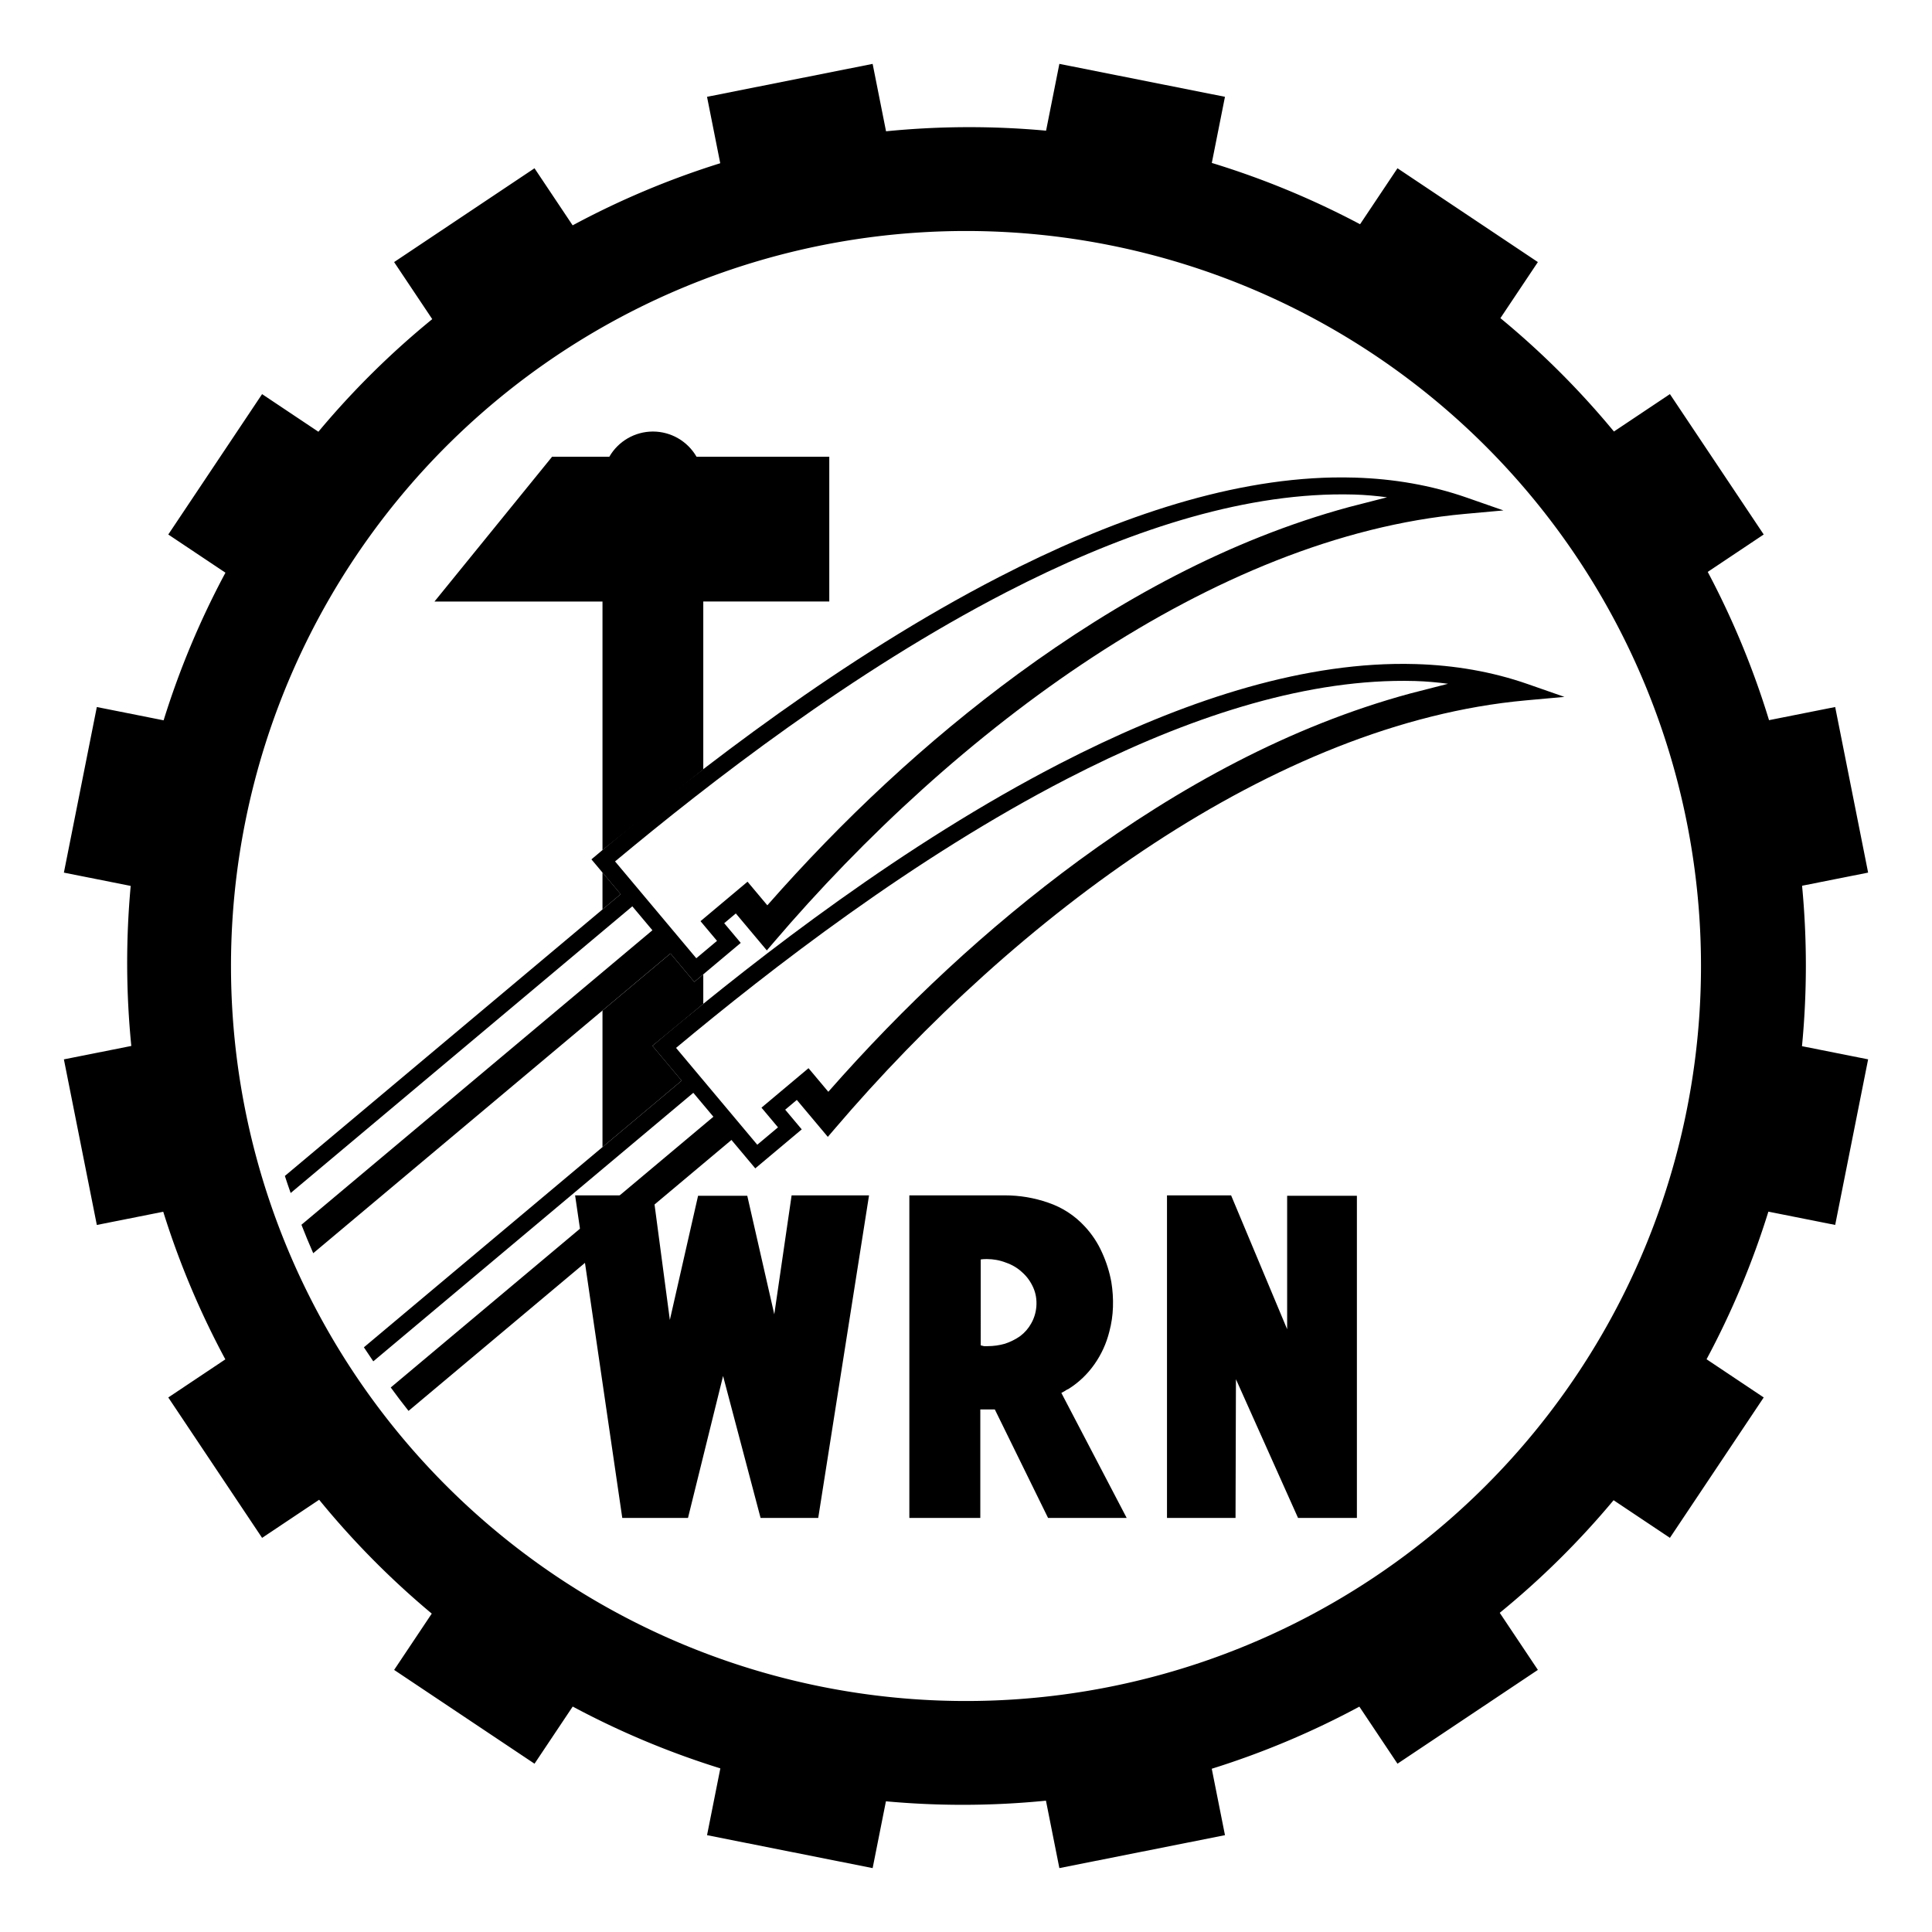
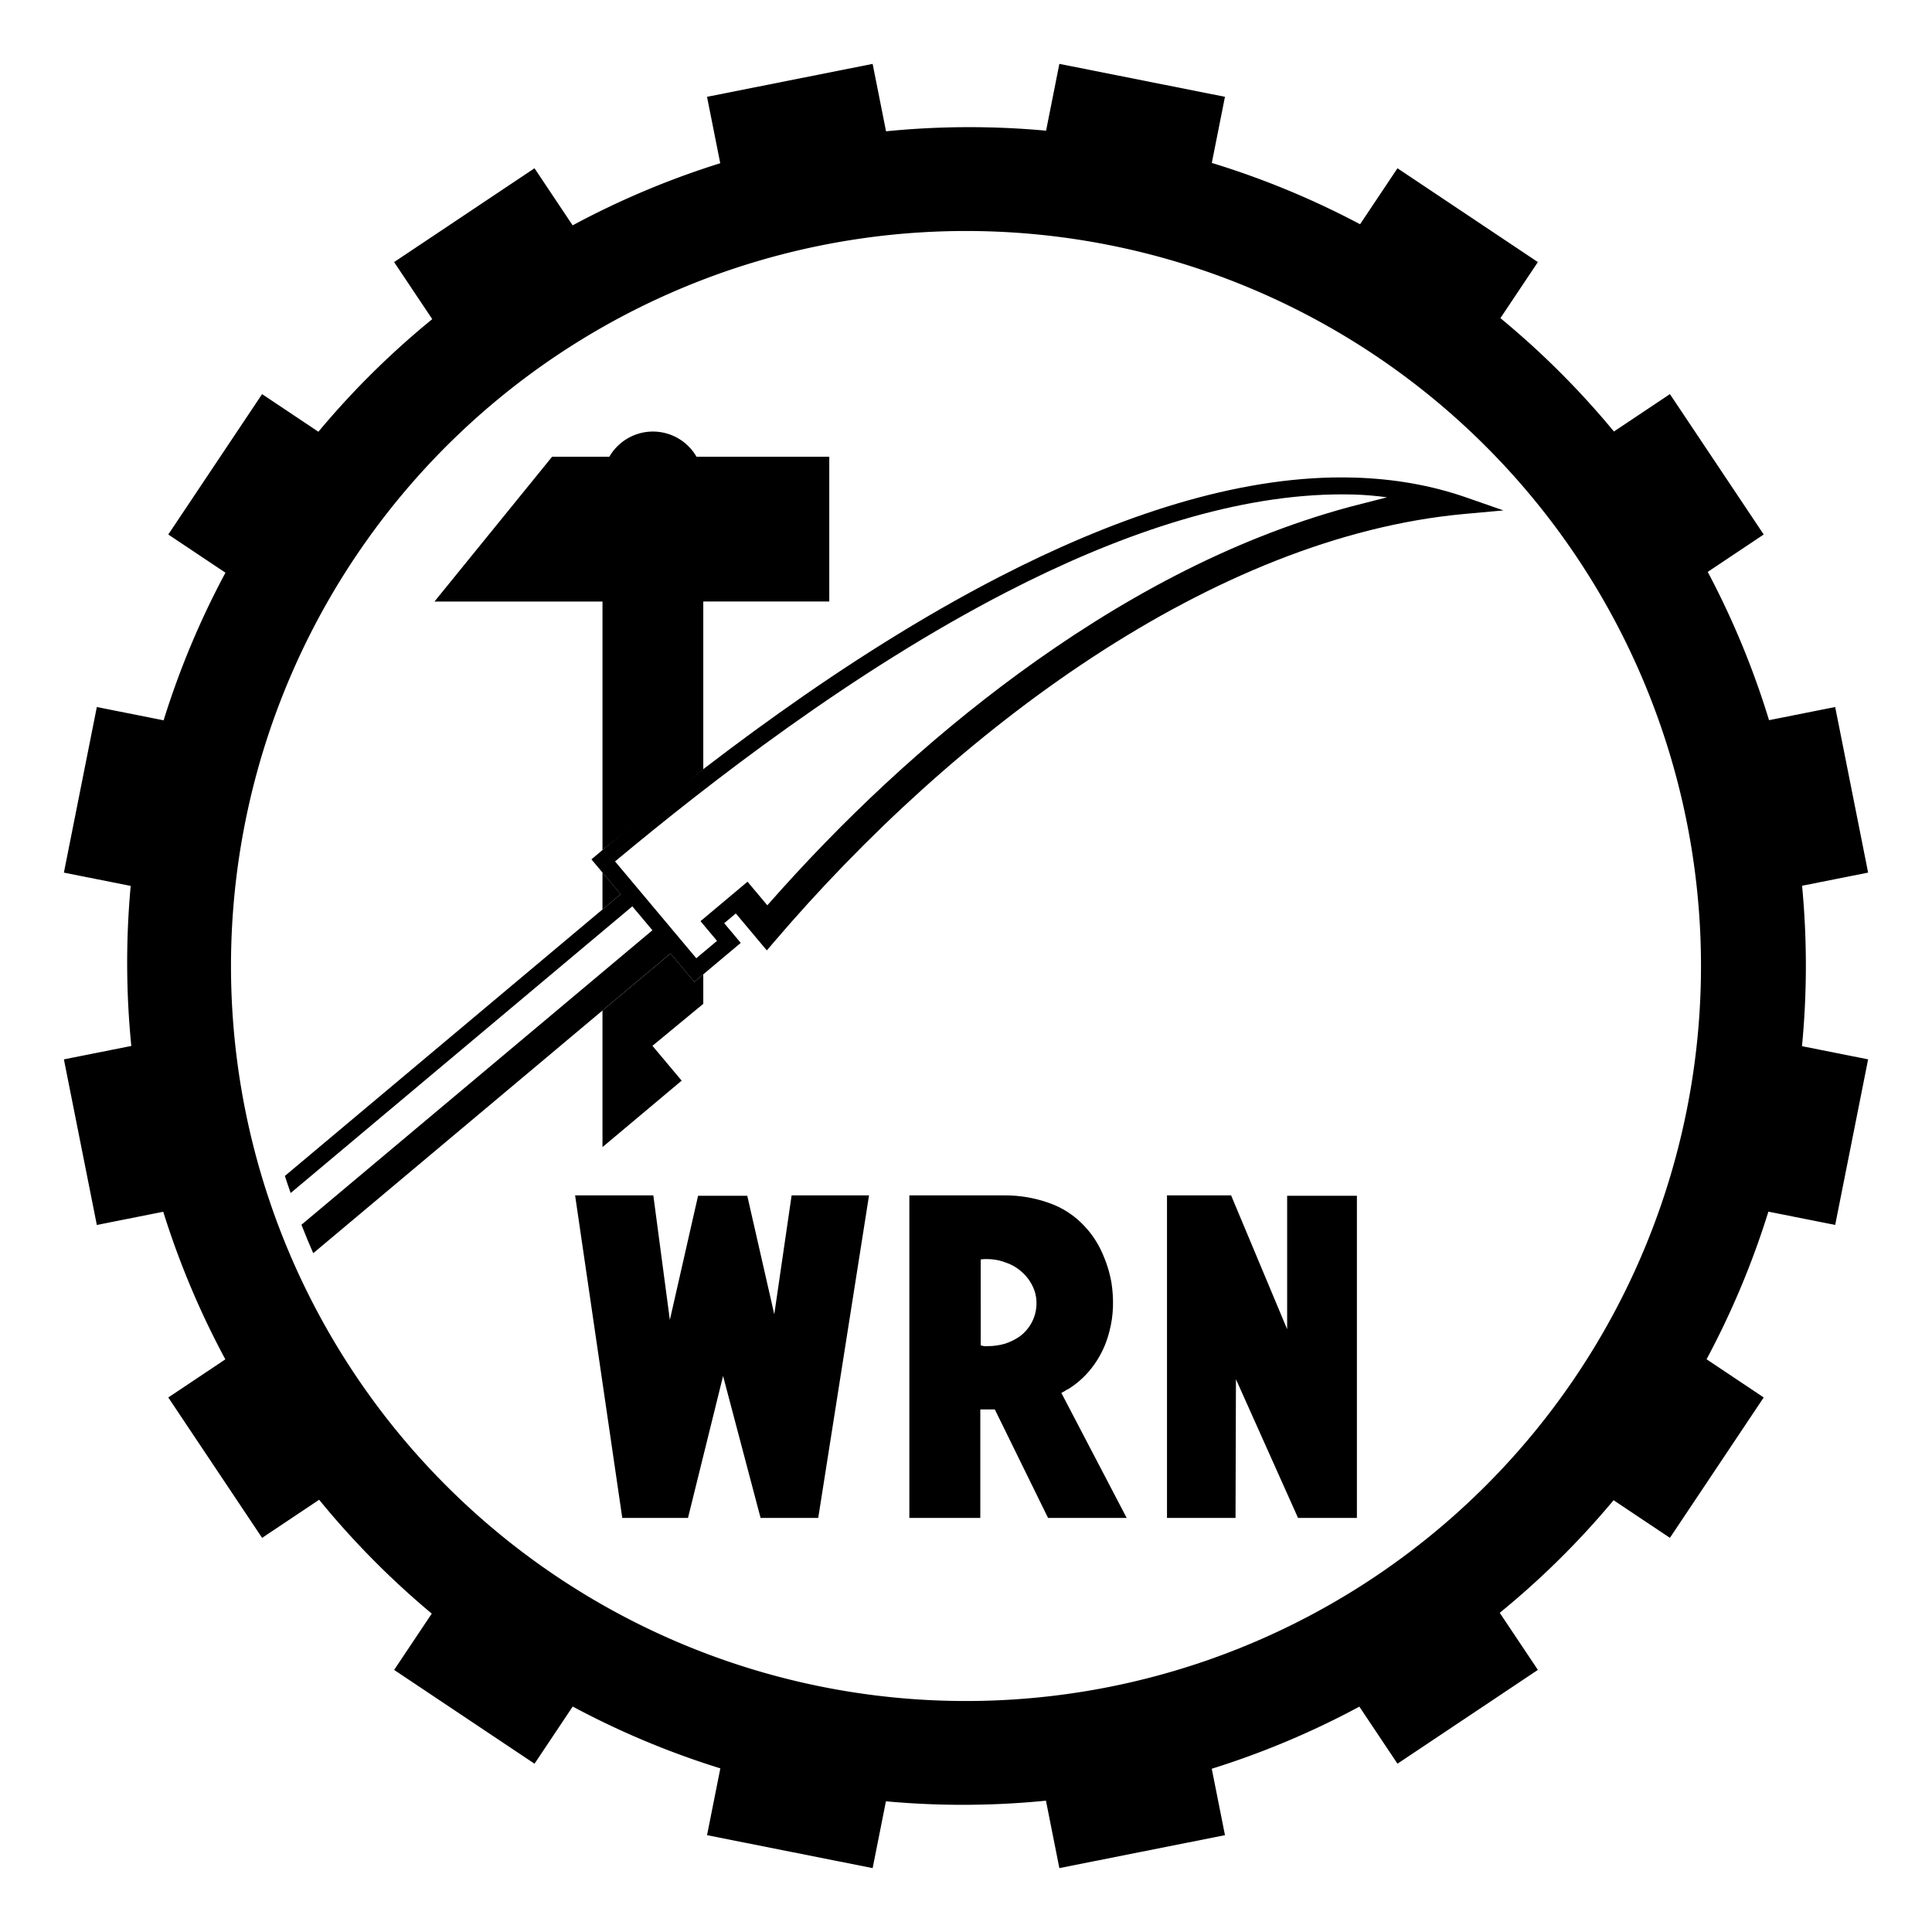
<svg xmlns="http://www.w3.org/2000/svg" version="1.0" width="230pt" height="230pt" viewBox="0 0 230 230">
-   <path style="color:#000;fill:#000;fill-opacity:1;fill-rule:evenodd;stroke:none;stroke-width:0;stroke-linecap:square;stroke-miterlimit:4;stroke-dasharray:none;paint-order:markers fill stroke" d="m165.993 79.04-.001.002c-12.976.24-26.766 5.134-39.823 11.867-18.572 9.575-35.727 22.939-47.039 32.367l-1.462 1.229 3.479 4.148-37.827 31.74c.366.562.739 1.119 1.118 1.671l38.099-31.967 2.391 2.849c-9.166 7.692-25.531 21.422-38.411 32.229.686.944 1.392 1.873 2.117 2.788l38.443-32.254 2.837 3.382 5.531-4.642-1.969-2.345 1.383-1.16 3.691 4.397.768-.898c21.649-25.387 52.383-48.35 82.318-51.064l4.605-.417-4.364-1.523c-4.272-1.491-8.73-2.242-13.302-2.382-.857-.026-1.718-.032-2.583-.016zm-.001 2.024h.003c.834-.017 1.663-.014 2.487.01 1.319.038 2.619.158 3.905.328l-4.519 1.16c-14.313 3.883-27.508 11.148-39.423 19.871-10.933 8.028-20.886 17.36-29.836 27.542-.786-.937-2.357-2.81-2.357-2.81l-5.599 4.698 1.966 2.344-2.467 2.07-9.669-11.528c11.262-9.383 28.296-22.622 46.601-32.06 12.897-6.649 26.389-11.374 38.908-11.625z" />
  <path style="color:#000;fill:#000;fill-opacity:1;fill-rule:evenodd;stroke:none;stroke-width:0;stroke-linecap:square;stroke-miterlimit:4;stroke-dasharray:none;paint-order:markers fill stroke" d="M158.732 56.841c-12.976.24-26.766 5.134-39.823 11.867-18.572 9.575-35.727 22.939-47.039 32.367l-1.463 1.229 3.48 4.148-39.974 33.542c.221.68.451 1.357.69 2.032l40.674-34.129 2.391 2.849c-9.971 8.367-29.983 25.158-41.782 35.058.443 1.139.911 2.268 1.403 3.387l42.527-35.682 2.837 3.382 5.531-4.642-1.969-2.345 1.383-1.16 3.691 4.399.768-.898c21.65-25.387 52.383-48.35 82.318-51.064l4.605-.417-4.364-1.523c-4.272-1.491-8.73-2.242-13.302-2.382-.857-.026-1.718-.032-2.583-.016zm0 2.023h.001c.834-.017 1.664-.014 2.489.01 1.319.038 2.619.158 3.905.328l-4.519 1.16c-14.314 3.883-27.508 11.148-39.423 19.871-10.933 8.028-20.886 17.36-29.836 27.542-.786-.937-2.357-2.81-2.357-2.81l-5.599 4.698 1.966 2.344-2.467 2.07-9.671-11.528c11.262-9.383 28.296-22.622 46.601-32.06 12.897-6.65 26.39-11.374 38.909-11.625z" />
  <path style="fill:#000;fill-opacity:1;fill-rule:evenodd;stroke:none;stroke-width:5;stroke-miterlimit:4;stroke-dasharray:none;stroke-opacity:1;paint-order:markers fill stroke" d="M103.885 7.605 84.17 11.526l1.573 7.907a100 100 11.25 0 0-17.571 7.393l-4.54-6.794-16.714 11.168 4.54 6.792a100 100 11.25 0 0-13.554 13.406l-6.703-4.479-11.168 16.712 6.806 4.547a100 100 11.25 0 0-7.361 17.574l-7.951-1.582-3.921 19.714 7.953 1.582a100 100 11.25 0 0 .073 19.052l-8.026 1.597 3.921 19.714 7.907-1.573a100 100 11.25 0 0 7.392 17.572l-6.792 4.538 11.168 16.714 6.792-4.538a100 100 11.25 0 0 13.406 13.554l-4.479 6.703 16.712 11.166 4.547-6.804a100 100 11.25 0 0 17.574 7.359l-1.582 7.953 19.714 3.921 1.582-7.953a100 100 11.25 0 0 19.05-.075l1.597 8.027 19.715-3.921-1.573-7.907a100 100 11.25 0 0 17.572-7.393l4.538 6.792 16.714-11.167-4.54-6.794a100 100 11.25 0 0 13.553-13.405l6.705 4.479 11.168-16.714-6.806-4.547a100 100 11.25 0 0 7.361-17.572l7.953 1.582 3.921-19.714-7.874-1.566a100 100 11.25 0 0 .01-19.1l7.863-1.564-3.921-19.714-7.875 1.566a100 100 11.25 0 0-7.298-17.651l6.665-4.453-11.166-16.712-6.665 4.453a100 100 11.25 0 0-13.515-13.497l4.46-6.675-16.714-11.168-4.453 6.665a100 100 11.25 0 0-17.65-7.299l1.566-7.872-19.714-3.921-1.582 7.953a100 100 11.25 0 0-19.052.073zm5.391 20.082a87.5 87.5 11.25 0 1 22.794 1.494 87.5 87.5 11.25 0 1 68.748 102.891 87.5 87.5 11.25 0 1-102.889 68.748A87.5 87.5 11.25 0 1 29.181 97.93a87.5 87.5 11.25 0 1 80.095-70.244Z" />
  <path d="m74.08 180.704-5.616-38.4h9.312l1.968 14.832 3.36-14.784h5.856l3.216 14.112 2.064-14.16h9.216l-6.048 38.4h-6.864l-4.464-16.896-4.176 16.896zM116.752 160.16q.24.048.384.096h.432q1.056 0 2.064-.288 1.008-.336 1.824-.912.816-.624 1.296-1.488.528-.912.624-2.016.096-1.248-.384-2.304-.48-1.056-1.296-1.776-.816-.768-1.92-1.152-1.104-.432-2.304-.432-.48 0-.72.048zm-8.496 20.544v-38.4h11.376q2.64 0 5.136.864 2.544.864 4.368 2.832 1.296 1.392 2.064 3.12.768 1.68 1.104 3.504.24 1.488.192 2.976-.048 1.488-.432 2.928-.528 2.112-1.776 3.888-1.248 1.776-3.072 2.928-.24.096-.432.24-.192.096-.432.24l7.776 14.88h-9.36l-6.336-12.912h-1.728v12.912zM161.536 142.352v38.352h-7.008l-7.392-16.512-.048 16.512h-8.16v-38.4h7.632l6.672 15.936v-15.888z" style="font-size:64px;font-family:Konstruktor;-inkscape-font-specification:'Wagner Zip-Change';text-align:end;white-space:pre;stroke-width:.75" />
  <path style="fill:#000;fill-opacity:1;stroke:none;stroke-width:3.335;stroke-linecap:round;stroke-linejoin:round;stroke-miterlimit:4;stroke-dasharray:none;stroke-dashoffset:0;stroke-opacity:1;paint-order:markers fill stroke" d="M77.725 51.373c-2.141.004-4.117 1.147-5.187 3.001h-6.813L51.724 71.61h20.001v29.587l11.999-9.605V71.608h15V54.373H82.92c-1.072-1.856-3.052-3-5.196-3zm-6 52.493v4.4l2.167-1.818zm8.095 9.645-8.095 6.791v16.257l9.426-7.91-3.48-4.148 6.053-4.998v-3.507l-1.068.896z" />
</svg>